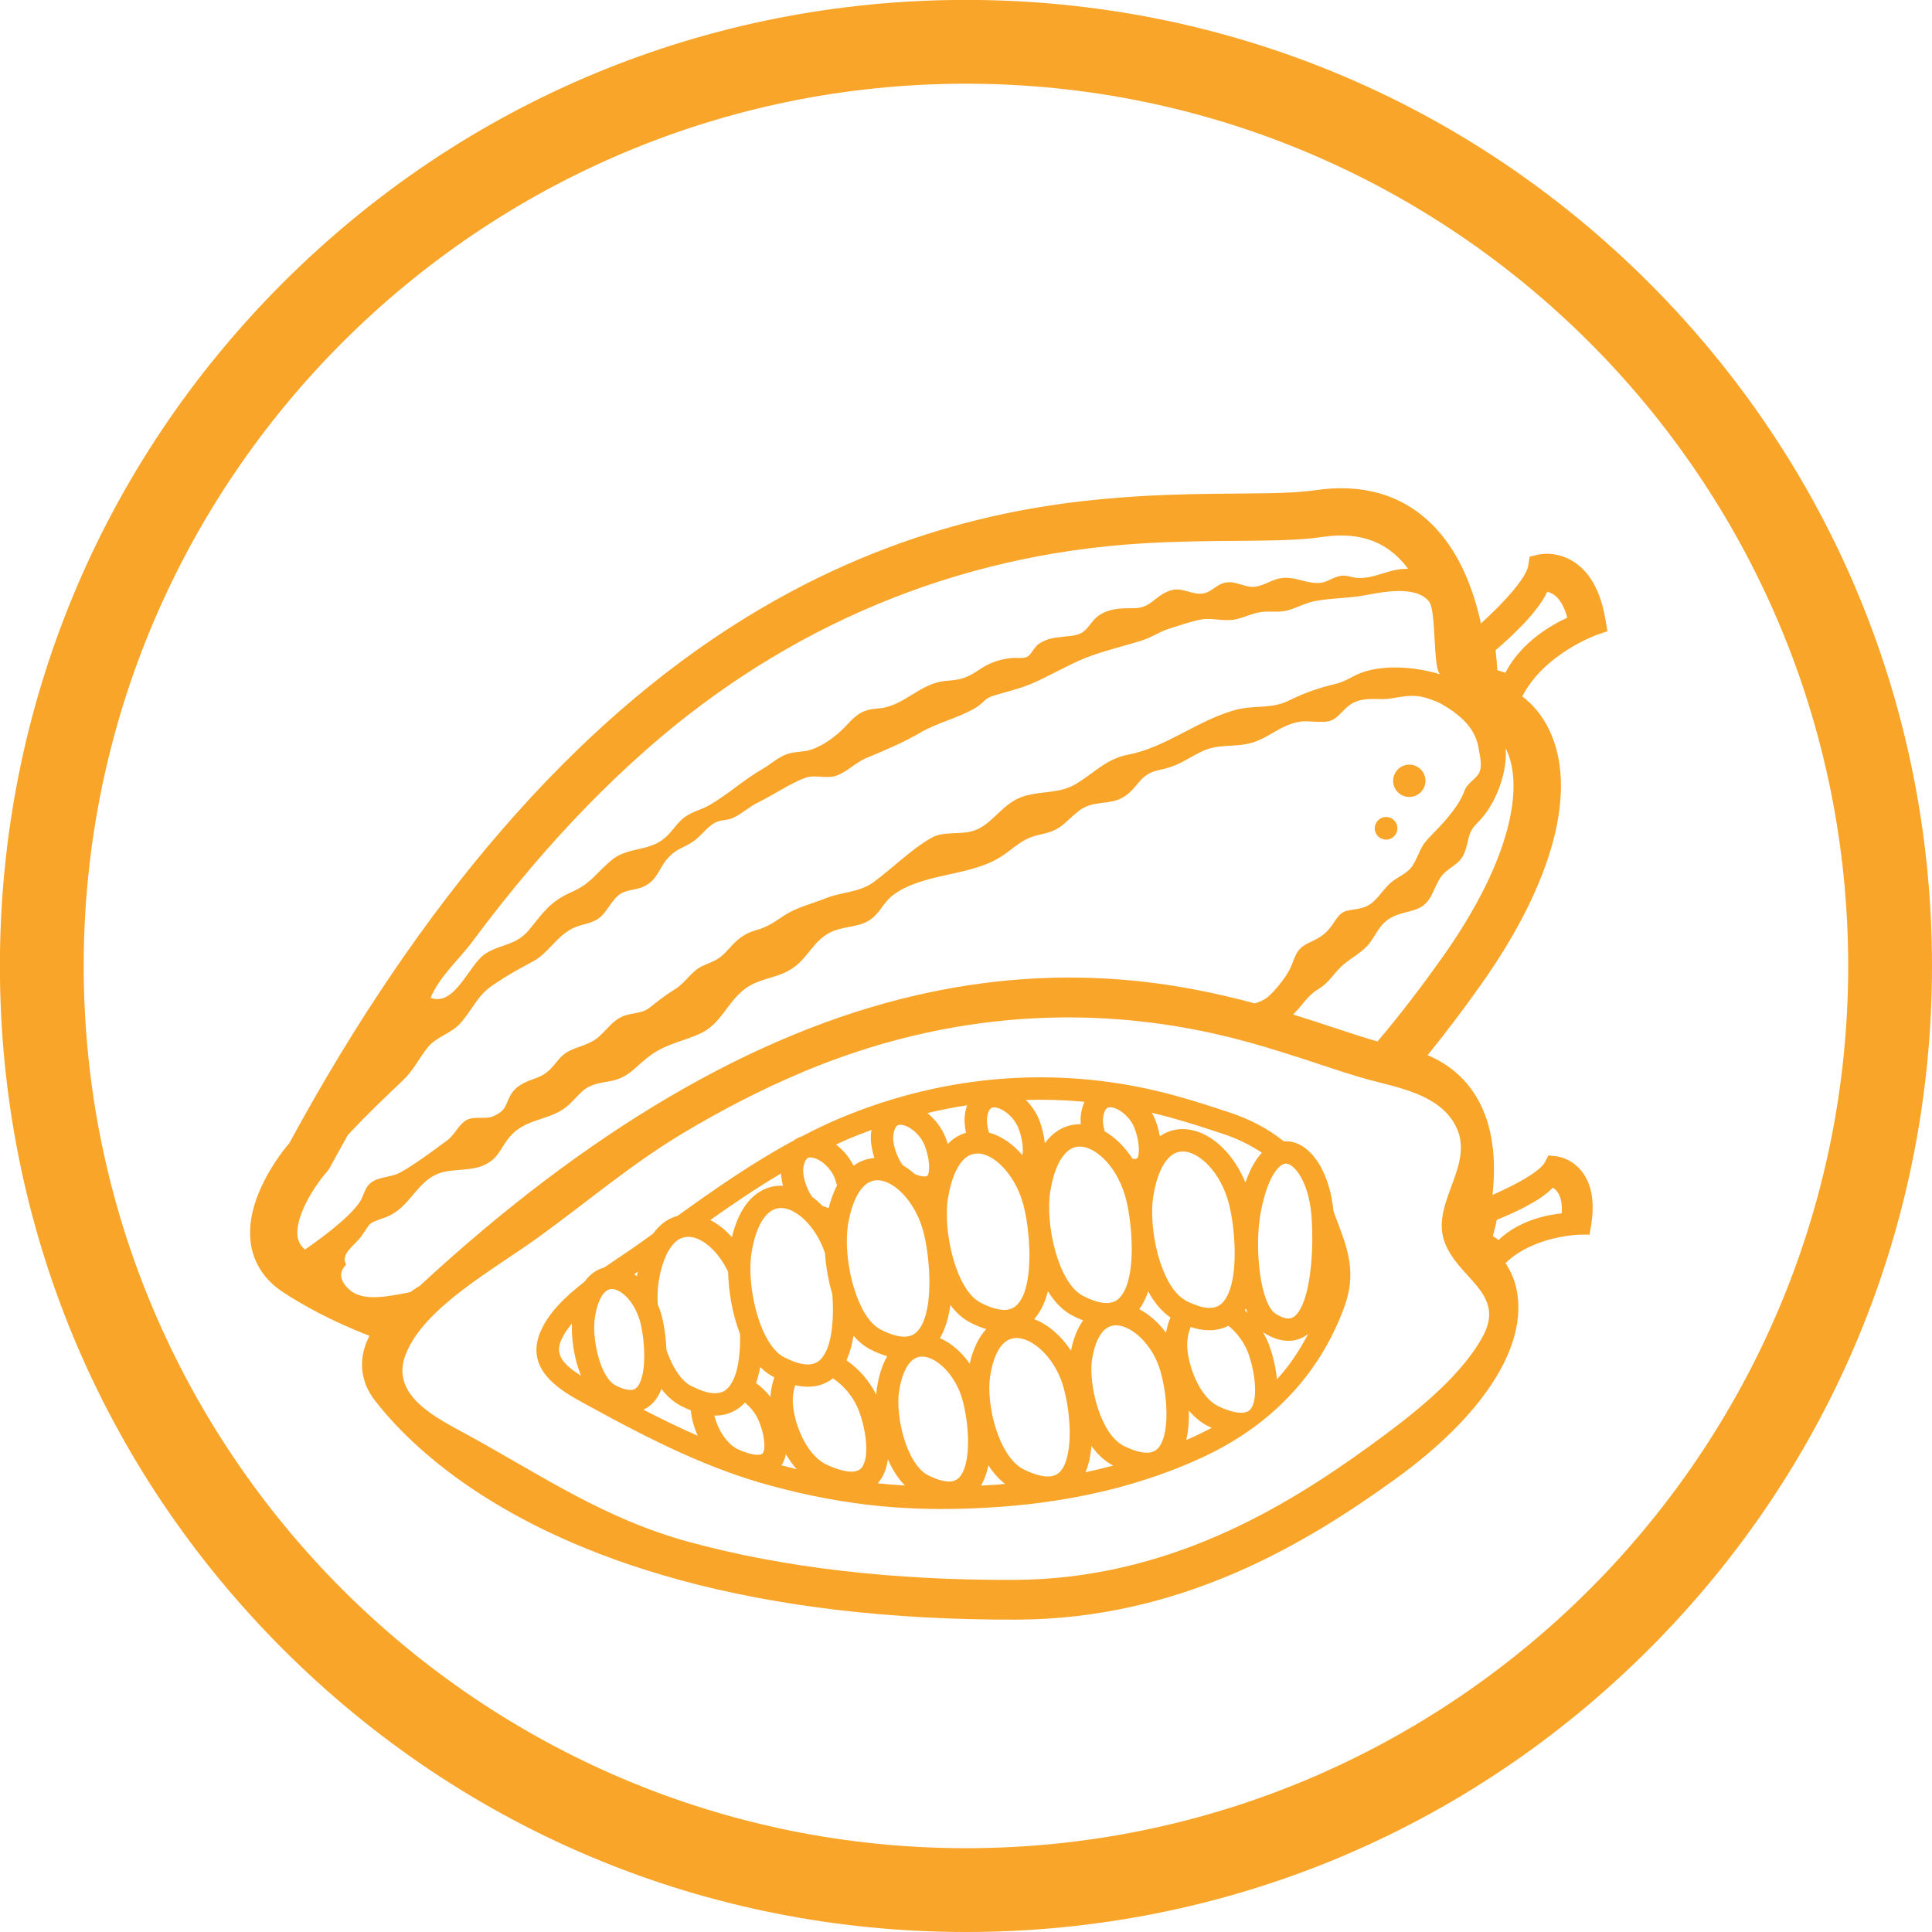
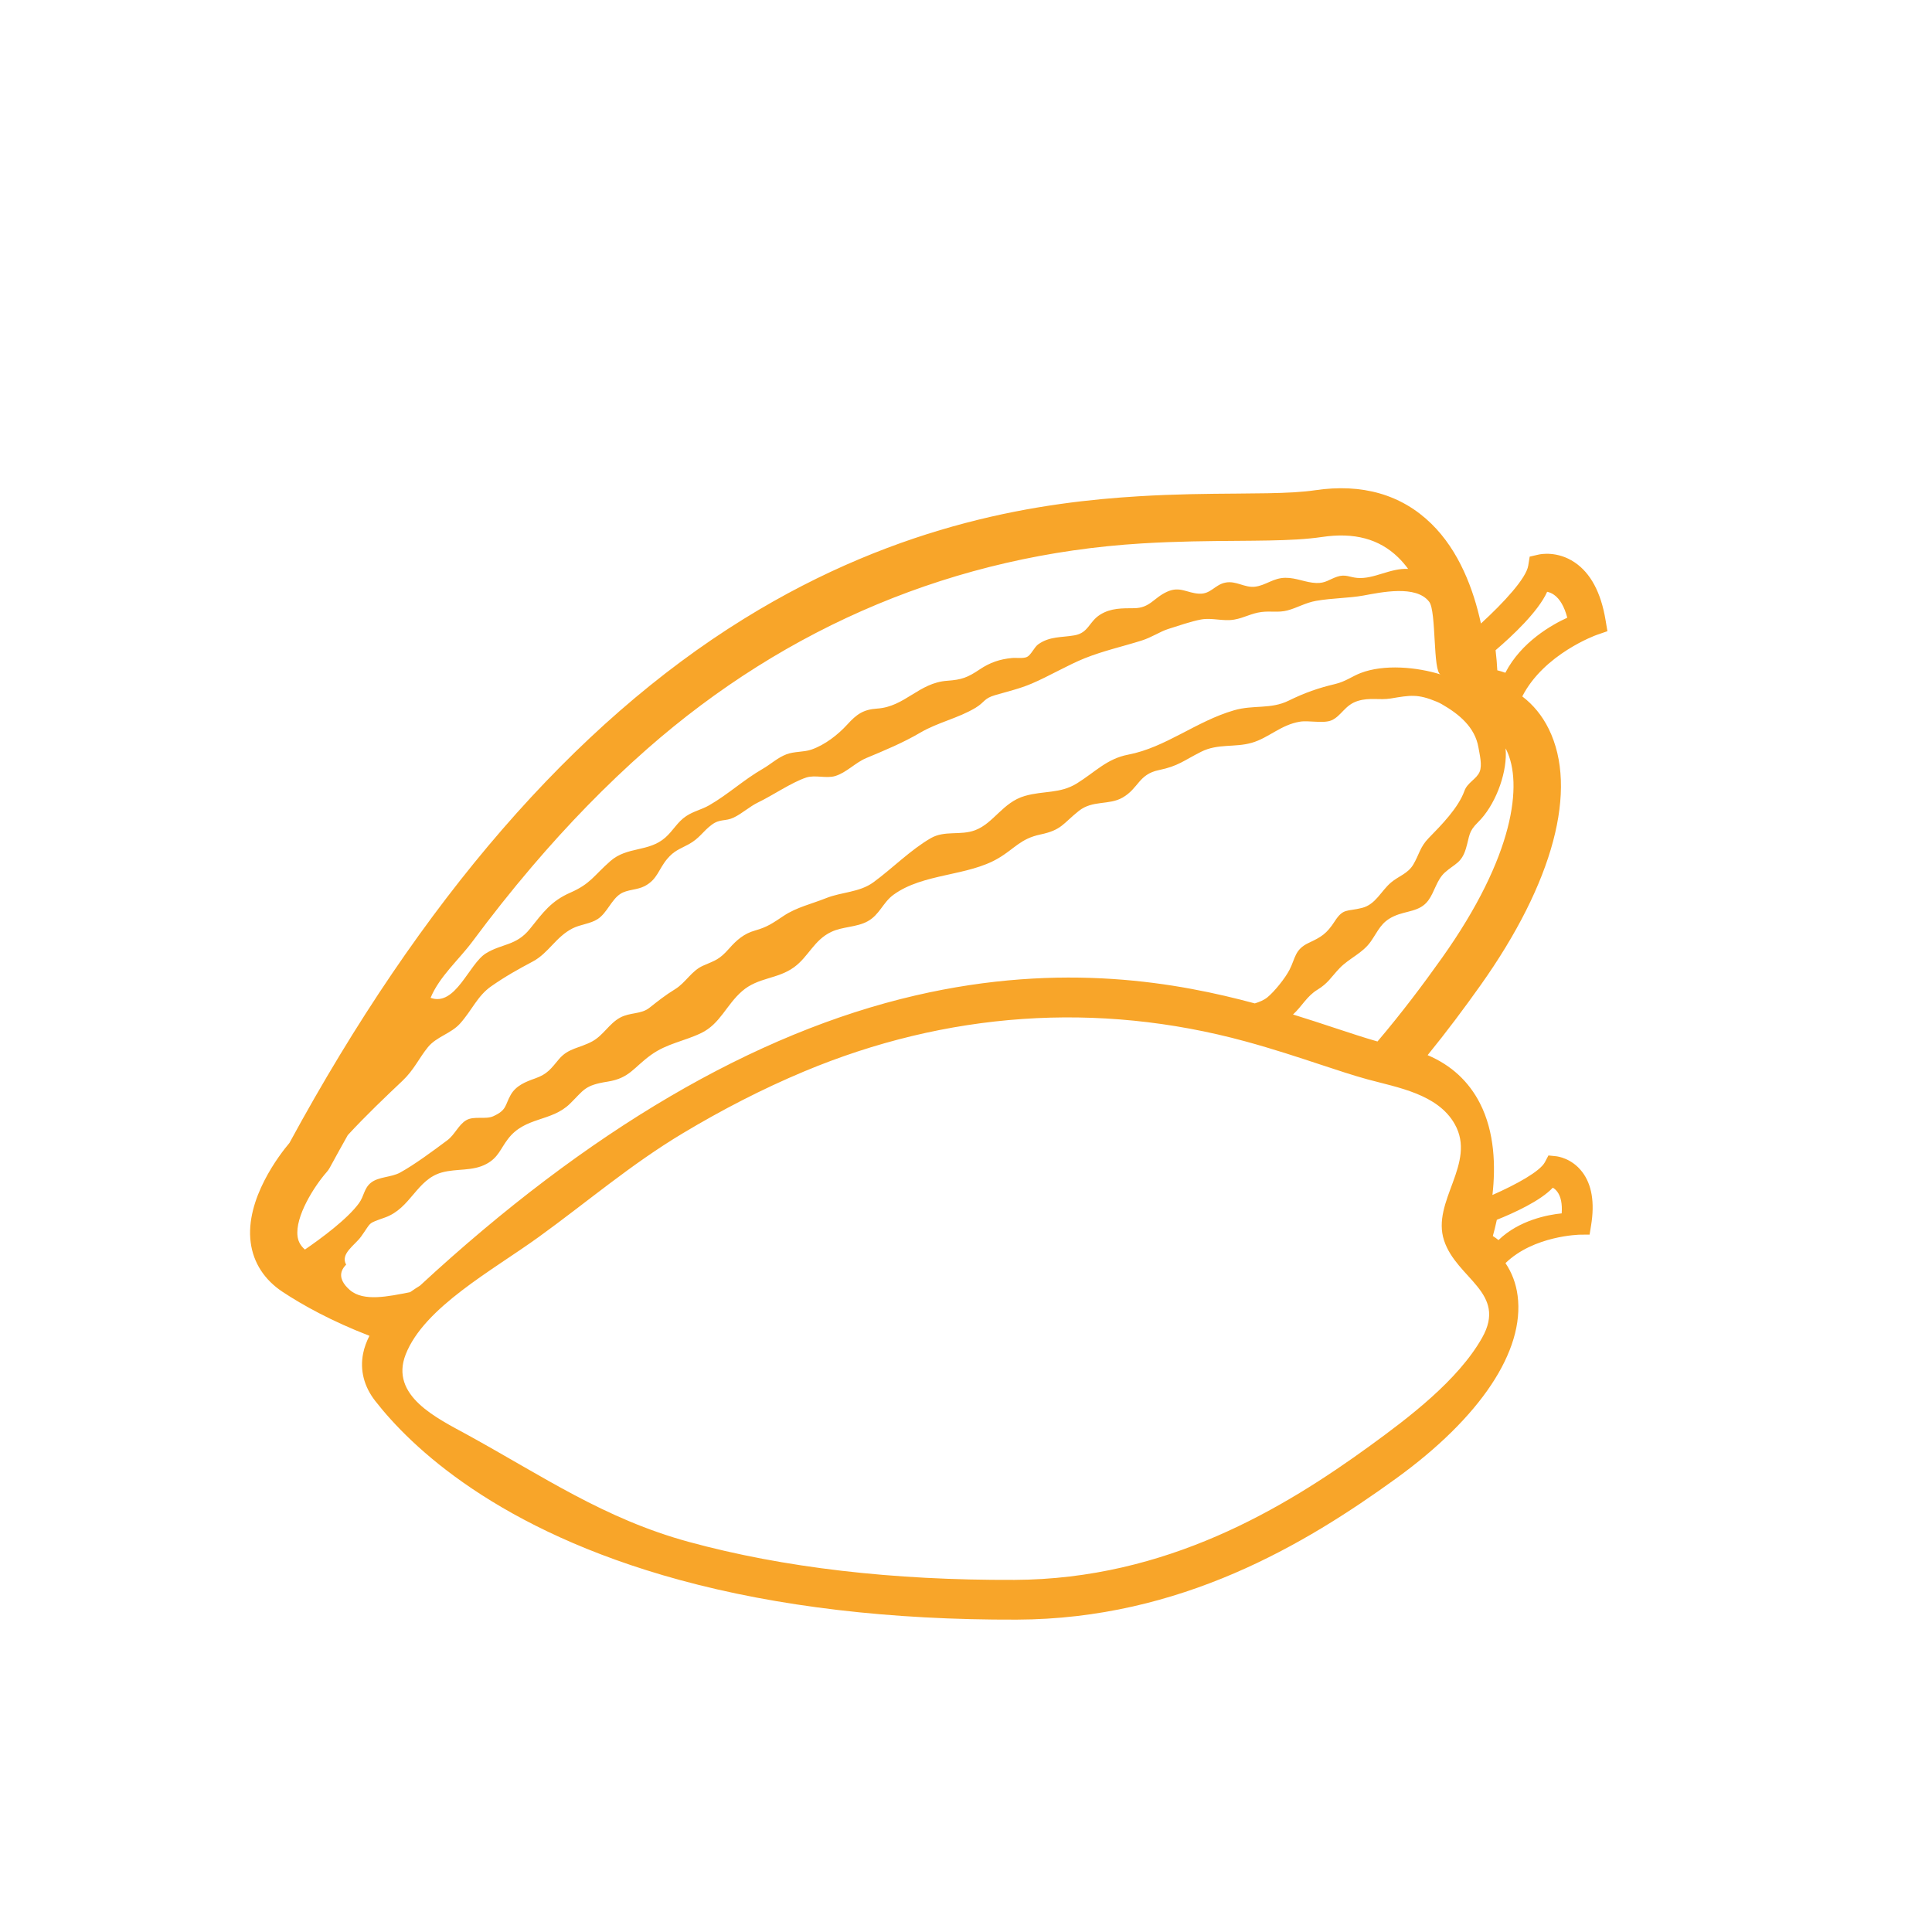
<svg xmlns="http://www.w3.org/2000/svg" height="461.1" preserveAspectRatio="xMidYMid meet" version="1.0" viewBox="67.1 67.1 461.1 461.1" width="461.1" zoomAndPan="magnify">
  <g fill="#f8a529" id="change1_1">
-     <path d="M 297.641 87.078 C 181.535 87.078 87.078 181.535 87.078 297.641 C 87.078 413.742 181.535 508.199 297.641 508.199 C 413.742 508.199 508.199 413.742 508.199 297.641 C 508.199 181.535 413.742 87.078 297.641 87.078 Z M 297.641 528.199 C 236.055 528.199 178.156 504.219 134.609 460.672 C 91.062 417.125 67.078 359.227 67.078 297.641 C 67.078 236.055 91.062 178.156 134.609 134.609 C 178.156 91.062 236.055 67.078 297.641 67.078 C 359.227 67.078 417.125 91.062 460.672 134.609 C 504.219 178.156 528.199 236.055 528.199 297.641 C 528.199 359.227 504.219 417.125 460.672 460.672 C 417.125 504.219 359.227 528.199 297.641 528.199" fill="inherit" />
-     <path d="M 376.137 381.188 C 375.426 381.785 374.688 381.918 373.664 381.641 C 373.035 381.469 372.324 381.141 371.562 380.66 C 367.867 378.344 366.391 364.859 367.988 356.484 C 369.336 349.398 371.27 346.641 372.426 345.582 C 372.645 345.383 372.84 345.234 372.992 345.137 C 373.645 344.734 374.105 344.785 374.438 344.875 C 376.34 345.395 379.34 349.379 380.039 356.613 C 380.066 356.867 380.082 357.137 380.105 357.402 C 380.777 365.672 379.809 378.09 376.137 381.188 Z M 371.871 396.289 C 371.574 393.285 370.816 390.383 370.066 388.32 C 369.652 387.18 369.125 386.078 368.512 385.031 C 368.586 385.082 368.656 385.137 368.73 385.184 C 369.938 385.941 371.125 386.48 372.262 386.789 C 374.867 387.5 377.293 387.035 379.305 385.469 C 377.164 389.602 374.734 393.16 371.871 396.289 Z M 366.43 401.352 C 366.242 402.277 365.93 403.031 365.473 403.527 C 364.879 404.176 363.871 404.406 362.48 404.223 C 362.043 404.164 361.566 404.066 361.051 403.926 C 360.148 403.68 359.152 403.309 358.078 402.82 C 352.777 400.406 349.992 391.066 350.496 386.926 C 350.648 385.688 350.918 384.637 351.285 383.781 C 351.566 383.871 351.863 383.996 352.141 384.07 C 352.141 384.07 352.141 384.07 352.145 384.07 C 355.734 385.051 358.379 384.504 360.285 383.512 C 362.348 385.188 364.121 387.582 365.051 390.145 C 366.371 393.789 367.023 398.426 366.43 401.352 Z M 351.84 410.078 C 351.305 410.324 350.742 410.547 350.199 410.785 C 350.75 408.535 350.898 406.09 350.832 403.75 C 352.23 405.398 353.898 406.781 355.867 407.68 C 356.02 407.746 356.164 407.797 356.316 407.863 C 354.898 408.613 353.41 409.348 351.84 410.078 Z M 349.805 377.324 C 345.918 375.008 343.336 368.023 342.43 361.426 C 342.281 360.332 342.184 359.262 342.129 358.215 C 342.02 356.211 342.074 354.324 342.324 352.73 C 343.125 347.648 344.793 344.062 347.012 342.625 C 348.125 341.906 349.402 341.734 350.809 342.117 C 354.406 343.098 358.914 347.855 360.566 355.051 C 362.039 361.492 362.613 372.203 359.691 376.922 C 359.41 377.367 359.109 377.785 358.766 378.117 C 358.461 378.41 358.055 378.723 357.5 378.945 C 356.637 379.293 355.402 379.426 353.547 378.922 C 353.375 378.875 353.18 378.793 353.004 378.734 C 352.105 378.449 351.152 378.066 350.129 377.535 C 350.016 377.48 349.914 377.391 349.805 377.324 Z M 345.387 385.184 C 343.578 382.746 341.375 380.789 338.988 379.547 C 339.906 378.336 340.598 376.883 341.129 375.301 C 342.523 377.871 344.281 380.062 346.453 381.535 C 346.004 382.543 345.641 383.762 345.387 385.184 Z M 343.395 412.836 C 343.016 413.215 341.867 414.371 338.562 413.469 C 337.594 413.207 336.523 412.789 335.375 412.227 C 329.543 409.367 326.914 397.254 327.703 391.781 C 328.262 387.938 329.527 385.191 331.266 384.047 C 332.281 383.383 333.5 383.238 334.895 383.621 C 338.203 384.523 342.426 388.543 344.094 394.484 C 345.945 401.105 346.207 410 343.395 412.836 Z M 326.188 418.469 C 326.965 416.59 327.398 414.43 327.594 412.188 C 329.008 414.176 330.734 415.812 332.793 416.883 C 330.629 417.461 328.43 417.992 326.188 418.469 Z M 322.703 389.438 C 320.363 385.918 317.266 383.223 313.914 381.926 C 315.492 380.195 316.547 377.871 317.199 375.254 C 318.754 377.789 320.699 379.867 323.102 381.109 C 323.961 381.555 324.797 381.922 325.613 382.238 C 324.27 384.078 323.293 386.48 322.703 389.438 Z M 320.027 418.414 C 319.609 418.832 318.344 420.094 314.828 419.137 C 313.805 418.855 312.668 418.41 311.453 417.809 C 305.434 414.828 302.414 402.316 303.395 395.66 C 304.02 391.414 305.426 388.383 307.348 387.125 C 308.445 386.406 309.75 386.246 311.23 386.648 C 314.754 387.609 319.234 391.953 320.973 398.387 C 322.926 405.617 323.117 415.328 320.027 418.414 Z M 305.285 421.41 C 303.91 421.508 302.555 421.59 301.215 421.66 C 302.078 420.23 302.645 418.566 302.996 416.809 C 304.117 418.551 305.445 420.074 306.996 421.254 C 306.422 421.301 305.859 421.371 305.285 421.41 Z M 291.422 386.469 C 292.738 384.262 293.516 381.508 293.914 378.559 C 295.25 380.336 296.832 381.789 298.68 382.746 C 300.008 383.434 301.277 383.938 302.488 384.316 C 300.664 386.262 299.336 389.012 298.543 392.559 C 296.586 389.777 294.109 387.625 291.422 386.469 Z M 295.957 419.797 C 295.352 420.395 294.242 421.109 291.605 420.387 L 291.602 420.387 C 290.703 420.141 289.707 419.746 288.641 419.215 C 283.523 416.652 280.762 405.27 281.672 399.199 C 282.254 395.312 283.52 392.562 285.23 391.445 C 286.137 390.852 287.219 390.719 288.434 391.051 C 291.508 391.891 295.41 395.77 296.91 401.566 C 298.625 408.188 298.75 417.043 295.957 419.797 Z M 276.57 421.113 C 276.582 421.105 276.59 421.098 276.598 421.086 C 277.977 419.57 278.707 417.562 279.008 415.367 C 280.043 417.766 281.395 419.949 283.09 421.645 C 280.902 421.516 278.73 421.34 276.57 421.113 Z M 276.238 399.98 C 274.586 396.668 272.043 393.758 269.109 391.754 C 269.918 390.008 270.469 388.016 270.801 385.902 C 271.969 387.25 273.297 388.363 274.809 389.145 C 276.215 389.871 277.562 390.406 278.844 390.789 C 277.684 392.797 276.855 395.328 276.395 398.406 C 276.32 398.887 276.273 399.422 276.238 399.98 Z M 272.648 417.5 C 271.793 418.438 270.152 418.586 267.773 417.934 C 266.809 417.672 265.738 417.277 264.586 416.762 C 258.68 414.102 255.855 404.406 256.352 400.219 C 256.465 399.273 256.645 398.434 256.887 397.699 C 261.168 398.68 264.074 397.504 265.891 396.059 C 268.539 397.812 270.898 400.648 272.062 403.719 C 273.918 408.613 274.668 415.273 272.648 417.5 Z M 253.598 416.824 C 254.137 416.012 254.477 415.102 254.664 414.145 C 255.41 415.434 256.273 416.648 257.262 417.75 C 256.047 417.457 254.824 417.148 253.598 416.824 Z M 249.039 384.301 C 247.133 379.809 246.121 374.074 246.188 369.457 C 246.203 368.297 246.285 367.207 246.438 366.23 C 247.242 361.148 248.906 357.559 251.125 356.121 C 252.242 355.402 253.516 355.23 254.922 355.613 C 255.652 355.812 256.422 356.176 257.195 356.676 C 258.148 357.289 259.109 358.125 260.02 359.156 C 261.59 360.934 263.012 363.293 263.988 366.137 C 264.207 369.27 264.777 372.711 265.754 375.988 C 266.113 380.922 265.828 386.156 264.324 389.449 C 263.926 390.316 263.457 391.062 262.879 391.613 C 262.82 391.672 262.746 391.73 262.68 391.789 C 261.875 392.488 260.484 393.188 257.672 392.422 C 257.668 392.422 257.664 392.418 257.664 392.418 L 257.66 392.418 C 256.773 392.176 255.789 391.773 254.758 391.273 C 254.586 391.188 254.422 391.125 254.242 391.035 C 252.109 389.93 250.363 387.414 249.039 384.301 Z M 251.051 399.594 C 251.016 399.879 251 400.195 250.988 400.516 C 250.004 399.254 248.828 398.121 247.543 397.164 C 247.973 395.965 248.297 394.688 248.535 393.348 C 249.516 394.332 250.598 395.16 251.789 395.777 C 251.828 395.797 251.863 395.809 251.902 395.824 C 251.527 396.902 251.223 398.137 251.051 399.594 Z M 249.086 413.992 C 248.715 414.426 247.512 414.434 245.945 414.004 C 245.945 414.004 245.945 414.004 245.941 414.004 C 245.227 413.809 244.422 413.523 243.559 413.152 C 240.293 411.754 238.281 407.805 237.578 404.945 C 240.836 404.988 243.043 403.652 244.418 402.332 C 244.578 402.18 244.711 401.996 244.859 401.832 C 246.215 402.957 247.379 404.375 248.051 405.863 C 249.496 409.059 249.988 412.93 249.086 413.992 Z M 235.504 399.285 C 234.738 399.074 233.895 398.734 233.02 398.332 C 232.707 398.188 232.406 398.066 232.086 397.898 C 229.543 396.582 227.539 393.262 226.164 389.305 C 226 385.426 225.297 382.242 225.234 381.965 C 224.953 380.727 224.559 379.539 224.074 378.422 C 223.977 376.473 224.039 374.645 224.281 373.094 C 224.801 369.816 225.68 367.172 226.836 365.312 C 227.469 364.289 228.184 363.496 228.969 362.988 C 229.586 362.59 230.258 362.375 230.973 362.316 C 231.543 362.266 232.137 362.309 232.766 362.48 C 235.492 363.223 238.742 366.141 240.875 370.641 C 240.973 375.184 241.848 380.688 243.723 385.492 C 243.801 388.836 243.535 392.133 242.766 394.707 C 242.484 395.637 242.137 396.465 241.715 397.168 C 241.418 397.668 241.098 398.121 240.723 398.48 C 239.949 399.223 238.566 400.113 235.52 399.285 C 235.512 399.285 235.512 399.285 235.504 399.285 Z M 220.641 403.539 C 221.504 403.156 222.191 402.641 222.723 402.133 C 223.723 401.172 224.441 399.945 224.969 398.59 C 226.289 400.305 227.832 401.711 229.633 402.641 C 230.441 403.059 231.227 403.414 231.996 403.719 C 232.121 405.539 232.68 407.676 233.641 409.77 C 229.391 407.906 225.086 405.832 220.641 403.539 Z M 216.219 398.637 C 216.219 398.633 216.219 398.633 216.219 398.633 C 215.555 398.453 214.816 398.156 214.023 397.746 C 210.258 395.797 208.309 386.379 209.078 381.5 C 209.391 379.516 209.91 377.875 210.566 376.703 C 210.977 375.973 211.441 375.422 211.945 375.098 C 212.223 374.918 212.641 374.715 213.266 374.75 C 213.457 374.758 213.66 374.785 213.895 374.852 C 215.531 375.297 217.477 377.055 218.824 379.773 C 219.324 380.777 219.746 381.902 220.031 383.156 C 220.551 385.426 220.84 387.988 220.859 390.379 C 220.891 393.891 220.332 397.031 219.027 398.281 C 218.754 398.543 218.117 399.152 216.219 398.637 Z M 219.32 370.625 C 219.25 370.98 219.18 371.332 219.117 371.699 C 218.898 371.527 218.68 371.363 218.457 371.207 C 218.75 371.012 219.031 370.82 219.32 370.625 Z M 253.492 347.164 C 253.551 348.062 253.707 349.055 253.969 350.094 C 251.93 349.996 249.977 350.512 248.23 351.641 C 245.184 353.609 243.031 357.223 241.781 362.367 C 240.223 360.617 238.469 359.219 236.605 358.281 C 242.109 354.391 247.719 350.598 253.492 347.164 Z M 258.812 345.957 C 258.934 344.922 259.215 344.152 259.586 343.734 C 259.652 343.656 259.719 343.57 259.797 343.52 C 259.949 343.414 260.133 343.375 260.32 343.355 C 260.684 343.316 261.07 343.383 261.32 343.449 C 263.062 343.926 265.348 345.766 266.348 348.367 C 266.562 348.918 266.727 349.473 266.871 350.023 C 266.055 351.566 265.395 353.383 264.875 355.438 C 264.41 355.301 263.898 355.113 263.348 354.871 C 262.574 354.07 261.758 353.352 260.91 352.73 C 259.402 350.578 258.629 347.523 258.812 345.957 Z M 269.719 338.863 C 271.504 338.117 273.305 337.426 275.109 336.77 C 275.066 337.023 275.012 337.266 274.98 337.539 C 274.809 339.043 275.059 341.23 275.785 343.48 C 274.18 343.602 272.645 344.102 271.246 345.008 C 271.098 345.105 270.961 345.227 270.816 345.332 C 269.828 343.344 268.352 341.57 266.617 340.27 C 267.648 339.797 268.672 339.305 269.719 338.863 Z M 277.938 348.984 C 278.348 349.094 278.766 349.258 279.191 349.469 C 280.242 349.977 281.332 350.77 282.375 351.82 C 284.641 354.094 286.695 357.555 287.695 361.918 C 289.312 368.973 289.859 381.18 285.895 384.984 C 285.121 385.727 283.734 386.621 280.676 385.785 C 279.637 385.504 278.488 385.035 277.258 384.402 C 274.512 382.98 272.402 379.227 271.023 374.852 C 270.035 371.711 269.434 368.258 269.258 365.105 C 269.164 363.371 269.199 361.742 269.371 360.301 C 269.398 360.066 269.422 359.82 269.453 359.598 C 270.047 355.848 271.113 352.918 272.52 351.059 C 273.02 350.398 273.562 349.867 274.141 349.492 C 275.258 348.77 276.535 348.598 277.938 348.984 Z M 280.285 338.156 C 280.426 336.934 280.785 336.047 281.266 335.719 C 281.707 335.422 282.41 335.551 282.789 335.652 C 284.531 336.129 286.816 337.969 287.82 340.566 C 289.008 343.656 289.117 346.957 288.414 347.738 C 288.25 347.918 287.578 347.98 286.496 347.688 C 286.16 347.594 285.789 347.465 285.406 347.312 C 284.512 346.508 283.574 345.801 282.598 345.23 C 280.949 343.066 280.094 339.797 280.285 338.156 Z M 297.918 330.891 C 297.664 331.613 297.465 332.438 297.352 333.398 C 297.227 334.473 297.324 335.902 297.648 337.453 C 296.77 337.715 295.922 338.094 295.117 338.613 C 294.465 339.035 293.863 339.559 293.293 340.129 C 293.07 339.383 292.875 338.84 292.797 338.648 C 291.91 336.348 290.324 334.273 288.426 332.75 C 291.574 331.996 294.742 331.379 297.918 330.891 Z M 299.52 342.496 C 300.238 342.352 301 342.363 301.809 342.586 C 302.25 342.707 302.707 342.887 303.168 343.117 C 304.195 343.629 305.25 344.418 306.266 345.441 C 307.234 346.414 308.16 347.609 308.984 349 C 310.082 350.848 310.996 353.035 311.566 355.52 C 313.184 362.574 313.73 374.781 309.77 378.586 C 308.992 379.332 307.609 380.223 304.551 379.391 L 304.547 379.391 C 303.508 379.105 302.359 378.641 301.129 378.008 C 295.152 374.91 292.133 360.781 293.328 353.199 C 294.129 348.121 295.797 344.531 298.016 343.094 C 298.484 342.789 298.992 342.605 299.52 342.496 Z M 302.652 334.02 C 302.797 332.793 303.152 331.906 303.637 331.582 C 304.078 331.281 304.781 331.41 305.16 331.512 C 306.902 331.988 309.188 333.828 310.188 336.426 C 311.133 338.879 311.387 341.441 311.102 342.793 C 308.82 340.133 306.102 338.223 303.215 337.438 C 303.188 337.43 303.164 337.426 303.137 337.418 C 302.73 336.105 302.555 334.852 302.652 334.02 Z M 325.934 330.059 C 325.527 330.938 325.207 332.023 325.051 333.367 C 324.98 333.957 324.984 334.66 325.051 335.422 C 323.09 335.375 321.219 335.887 319.539 336.973 C 318.379 337.723 317.363 338.73 316.461 339.945 C 316.188 337.27 315.344 334.961 315.168 334.508 C 314.465 332.684 313.312 331 311.926 329.617 C 316.594 329.477 321.27 329.629 325.934 330.059 Z M 326.504 341.039 C 328.996 341.84 331.863 344.387 333.91 348.262 C 334.781 349.91 335.508 351.789 335.988 353.883 C 336.336 355.395 336.625 357.148 336.84 359 C 336.941 359.875 337.027 360.766 337.09 361.672 C 337.5 367.805 336.902 374.344 334.188 376.949 C 333.414 377.691 332.027 378.586 328.969 377.754 L 328.969 377.75 C 327.93 377.469 326.777 377 325.551 376.367 C 319.57 373.273 316.551 359.145 317.746 351.562 C 318.551 346.48 320.215 342.891 322.438 341.453 C 323.547 340.734 324.824 340.566 326.23 340.949 C 326.32 340.973 326.414 341.008 326.504 341.039 Z M 330.352 333.984 C 330.496 332.762 330.852 331.871 331.336 331.547 C 331.777 331.246 332.48 331.375 332.859 331.48 C 334.602 331.953 336.887 333.797 337.887 336.395 C 339.078 339.484 339.184 342.785 338.48 343.562 C 338.367 343.691 337.992 343.75 337.41 343.68 C 335.566 340.844 333.277 338.566 330.762 337.125 C 330.41 335.906 330.262 334.762 330.352 333.984 Z M 364.883 380.445 C 364.648 380.223 364.41 380 364.168 379.793 C 364.254 379.656 364.348 379.531 364.43 379.391 C 364.574 379.75 364.723 380.105 364.883 380.445 Z M 345.898 333.664 C 350.734 334.984 355.09 336.426 358.934 337.695 C 362.422 338.848 365.531 340.367 368.273 342.223 C 366.707 343.879 365.395 346.258 364.34 349.348 C 361.781 343.09 357.238 338.34 352.211 336.969 C 349.32 336.18 346.523 336.586 344.113 338.145 C 344.051 338.188 343.992 338.242 343.922 338.289 C 343.559 336.352 343.004 334.832 342.867 334.477 C 342.629 333.859 342.328 333.266 341.996 332.688 C 343.301 332.996 344.602 333.312 345.898 333.664 Z M 200.898 387.281 C 201.477 385.809 202.414 384.371 203.602 382.977 C 203.465 386.602 204.094 391.402 205.789 395.449 C 201.473 392.738 199.652 390.434 200.898 387.281 Z M 385.363 356.203 C 385.359 356.145 385.355 356.105 385.352 356.098 C 384.535 347.633 380.711 341.055 375.84 339.727 C 375.062 339.512 374.281 339.441 373.512 339.496 C 369.832 336.566 365.516 334.25 360.609 332.629 C 356.703 331.336 352.273 329.871 347.301 328.516 C 320.895 321.312 293.352 323.191 267.656 333.941 C 264.512 335.258 261.449 336.75 258.422 338.324 C 257.852 338.508 257.305 338.762 256.809 339.098 C 256.723 339.156 256.633 339.227 256.543 339.293 C 246.844 344.531 237.715 350.867 228.836 357.273 C 227.875 357.531 226.945 357.941 226.074 358.504 C 224.898 359.266 223.871 360.293 222.961 361.527 L 220.324 363.441 C 218.664 364.641 216.848 365.863 214.922 367.156 C 213.723 367.961 212.496 368.789 211.273 369.633 C 210.496 369.832 209.75 370.16 209.047 370.613 C 208.117 371.215 207.305 372.027 206.598 373.012 C 201.906 376.625 197.781 380.645 195.934 385.32 C 192.348 394.387 201.484 399.32 206.941 402.273 L 208.023 402.859 C 223.406 411.305 236.57 417.727 250.824 421.617 C 269.246 426.641 285.648 428.172 305.668 426.734 C 323.688 425.441 339.977 421.465 354.086 414.918 C 369.922 407.57 381.777 395.691 387.891 379.18 C 390.934 370.969 388.777 365.266 386.281 358.664 C 385.98 357.871 385.672 357.051 385.363 356.203" fill="inherit" />
    <path d="M 426.375 227.664 C 425.754 227.438 425.113 227.238 424.453 227.078 C 424.387 225.727 424.258 224.09 424.043 222.281 C 427.969 218.926 434.211 213.102 436.352 208.34 C 436.836 208.441 437.41 208.645 437.988 209.055 C 439.391 210.035 440.469 211.906 441.152 214.527 C 437.527 216.176 430.176 220.289 426.375 227.664 Z M 411.238 295.738 C 406.691 302.137 401.602 308.902 395.859 315.664 C 392.918 314.832 389.586 313.734 385.77 312.473 C 382.66 311.445 379.301 310.336 375.695 309.223 C 377.816 307.297 378.984 304.863 381.512 303.32 C 384.105 301.738 384.719 300.363 386.824 298.164 C 389.109 295.781 392.285 294.629 394.258 291.805 C 396.066 289.219 396.676 287.191 399.785 285.77 C 402.781 284.395 405.945 284.762 407.988 281.996 C 409.496 279.953 409.984 277.082 411.945 275.328 C 414.297 273.223 415.914 273.117 416.965 269.617 C 417.895 266.508 417.508 265.641 419.867 263.32 C 423.82 259.441 426.602 252.242 426.488 246.77 C 426.48 246.434 426.457 246.082 426.422 245.723 C 426.48 245.836 426.555 245.934 426.609 246.047 C 430.555 254.066 428.582 271.332 411.238 295.738 Z M 414.281 335.363 C 419.602 344.762 408.664 353.793 411.75 363.164 C 414.762 372.309 426.918 375.59 420.824 386.379 C 415.078 396.555 403.227 405.504 393.988 412.215 C 373.609 427.008 345.555 444.008 309.195 444.164 C 280.156 444.289 254.031 441.242 231.535 435.105 C 211.359 429.602 196.648 419.418 178.668 409.543 C 171.551 405.637 160.004 400.262 163.938 390.312 C 168.375 379.074 184.625 370.32 195.684 362.32 C 207.363 353.871 217.617 345.031 230.059 337.574 C 239.348 332.008 248.988 327.012 258.977 322.832 C 292.891 308.637 328.961 305.996 364.348 315.645 C 370.977 317.453 376.926 319.422 382.172 321.156 C 386.438 322.566 390.121 323.785 393.477 324.703 C 400.637 326.652 410.219 328.191 414.281 335.363 Z M 148.719 370.367 C 148.906 369.891 149.23 369.406 149.711 368.926 C 148.25 366.336 151.781 364.305 153.27 362.238 C 155.883 358.602 154.68 359.219 159.008 357.664 C 165.168 355.453 166.512 348.59 172.566 346.922 C 176.105 345.945 179.863 346.68 183.176 344.902 C 186.039 343.363 186.465 341.383 188.34 338.926 C 192.426 333.566 198.672 334.887 203.137 330.512 C 206.512 327.207 206.566 326.121 212.109 325.25 C 217.398 324.414 218.293 321.871 222.523 318.84 C 226.312 316.125 230.445 315.594 234.473 313.641 C 239.008 311.441 240.414 306.949 244.23 303.637 C 248.051 300.32 252.668 300.82 256.617 297.938 C 260.078 295.418 261.359 291.465 265.5 289.508 C 268.219 288.219 271.527 288.43 274.164 286.988 C 277.047 285.41 277.812 282.484 280.344 280.648 C 287.449 275.48 298.016 276.277 305.371 271.934 C 309.301 269.609 310.656 267.266 315.414 266.262 C 320.539 265.18 320.758 263.668 324.582 260.633 C 327.887 258.012 331.746 259.328 335.008 257.461 C 338.867 255.254 338.82 251.898 343.672 250.898 C 348.328 249.938 349.57 248.637 353.766 246.523 C 357.762 244.504 361.801 245.555 365.875 244.371 C 369.898 243.207 372.809 240.074 377.344 239.34 C 379.453 238.992 382.98 239.832 384.867 239.02 C 387.246 237.996 388.059 235.352 391.145 234.395 C 394.027 233.504 396.34 234.246 399.023 233.801 C 403.707 233.02 405.438 232.668 410.039 234.586 C 410.473 234.77 410.852 234.961 411.191 235.156 C 415.32 237.523 419.121 240.637 419.953 245.488 C 420.242 247.199 420.902 249.738 420.23 251.316 C 419.477 253.07 417.328 253.844 416.609 255.855 C 415.16 259.902 411.121 264.008 408.07 267.125 C 405.98 269.262 405.777 271.145 404.391 273.457 C 403.094 275.621 400.918 276.176 399.094 277.715 C 396.668 279.766 395.449 282.961 392.141 283.793 C 388.559 284.691 387.699 283.812 385.66 286.969 C 383.715 289.973 382.465 290.719 379.426 292.141 C 376.09 293.703 376.273 295.809 374.863 298.547 C 373.848 300.52 371.324 303.695 369.598 305.113 C 368.746 305.812 367.676 306.234 366.578 306.578 C 348.613 301.742 320.926 296.492 285.57 304.684 C 247.168 313.582 207.391 336.883 167.328 373.945 C 166.809 374.262 165.98 374.785 164.988 375.488 C 159.852 376.512 153.859 377.809 150.621 375.004 C 149.055 373.648 148.062 372.039 148.719 370.367 Z M 138.121 362.188 C 137.488 357.484 142.051 350.27 145.066 346.836 C 145.355 346.516 145.602 346.16 145.805 345.785 C 147.238 343.141 148.672 340.562 150.105 338.012 C 154.449 333.297 159.219 328.773 163.16 325.043 C 165.922 322.43 167.113 319.617 169.219 317.035 C 171.281 314.504 174.758 313.785 176.902 311.383 C 179.809 308.129 181.039 304.781 184.367 302.469 C 187.809 300.074 190.637 298.508 194.262 296.574 C 198.043 294.559 199.746 290.703 203.773 288.66 C 205.66 287.707 208 287.594 209.758 286.441 C 211.969 284.996 213.016 281.824 215.176 280.43 C 216.832 279.359 219.117 279.547 220.961 278.582 C 224.016 276.977 224.277 274.535 226.324 272.105 C 227.996 270.125 229.234 269.797 231.387 268.641 C 234.109 267.172 234.781 265.555 236.988 263.922 C 238.953 262.469 240.219 263.176 242.191 262.23 C 244.285 261.23 245.957 259.605 248.094 258.578 C 251.496 256.945 256.02 253.832 259.504 252.676 C 261.609 251.977 264.305 252.953 266.426 252.312 C 269.117 251.5 271.23 249.117 273.836 248.027 C 278.371 246.137 282.605 244.383 286.781 241.934 C 290.926 239.504 295.797 238.516 299.938 236.02 C 302.141 234.691 301.883 233.809 304.551 233.02 C 307.793 232.066 310.391 231.5 313.359 230.238 C 317.426 228.508 322.066 225.758 326.047 224.176 C 330.539 222.391 335.031 221.406 339.566 219.977 C 342.004 219.207 343.992 217.824 345.871 217.23 C 348.098 216.527 351.418 215.379 353.75 214.953 C 356.379 214.473 358.945 215.438 361.652 214.98 C 364.07 214.57 365.738 213.457 368.227 213.156 C 370.461 212.891 372.203 213.344 374.324 212.797 C 376.656 212.199 378.66 210.941 381.234 210.496 C 385.117 209.824 389.055 209.859 392.449 209.242 C 396.672 208.48 405.094 206.621 408.207 210.738 C 409.949 213.039 409.039 227.484 410.926 228.07 C 405.246 226.297 397.43 225.57 391.809 227.738 C 389.809 228.508 388.234 229.766 385.742 230.355 C 381.711 231.309 378.484 232.445 374.66 234.32 C 370.352 236.438 366.27 235.273 361.641 236.617 C 352.551 239.25 345.328 245.492 336.363 247.207 C 331.25 248.184 328.469 251.379 324.094 254.082 C 320.059 256.574 316.188 255.762 311.664 257.074 C 306.434 258.594 304.266 263.566 299.84 265.238 C 296.32 266.57 292.574 265.215 289.234 267.148 C 284.395 269.949 280.082 274.359 275.543 277.676 C 272.219 280.105 267.938 279.969 264.23 281.465 C 260.832 282.832 257.223 283.625 254.148 285.672 C 251.52 287.414 250.25 288.352 247.328 289.172 C 244.645 289.922 242.914 291.457 241.125 293.477 C 238.766 296.137 237.91 296.266 234.898 297.578 C 232.141 298.785 230.758 301.633 228.203 303.195 C 225.84 304.641 224.102 306.043 222.078 307.637 C 220.09 309.207 217.477 308.68 215.105 309.965 C 212.484 311.391 211.098 314.199 208.438 315.645 C 205.469 317.262 202.75 317.219 200.523 319.863 C 198.586 322.168 197.773 323.441 194.832 324.477 C 192.523 325.289 190.227 326.207 188.977 328.426 C 187.586 330.895 188.086 332.02 184.84 333.5 C 182.992 334.344 180.242 333.379 178.391 334.445 C 176.566 335.492 175.629 337.922 173.875 339.23 C 170.578 341.688 166.008 345.086 162.574 346.961 C 160.469 348.113 157.469 347.914 155.637 349.371 C 153.945 350.715 154.035 352.535 152.773 354.262 C 150.004 358.062 143.75 362.664 139.871 365.324 C 138.57 364.184 138.238 363.07 138.121 362.188 Z M 179.906 291.742 C 184.426 285.66 189.129 279.715 194.047 273.949 C 202.543 263.98 211.668 254.531 221.508 245.879 C 254.922 216.488 295.301 199.48 339.672 196.793 C 347.988 196.289 355.582 196.234 362.281 196.184 C 367.723 196.141 372.426 196.105 376.629 195.852 C 378.906 195.711 380.855 195.52 382.602 195.262 C 390.297 194.109 396.254 195.707 400.801 200.133 C 401.664 200.973 402.449 201.895 403.172 202.875 C 398.875 202.645 395.008 205.379 391.027 205.027 C 389.227 204.875 388.191 204.078 386.23 204.738 C 384.32 205.379 383.465 206.316 381.258 206.242 C 378.711 206.152 376.488 204.973 373.867 205 C 370.953 205.031 369.215 206.82 366.609 207.129 C 364.141 207.418 362.152 205.656 359.594 206.141 C 357.035 206.625 356.098 208.938 353.285 208.793 C 350.367 208.641 348.719 206.938 345.66 208.32 C 342.414 209.785 341.582 212.223 337.742 212.258 C 334.957 212.281 332.246 212.184 329.672 213.793 C 326.945 215.504 326.934 218.145 323.508 218.738 C 320.406 219.277 317.625 218.938 314.895 220.871 C 313.945 221.543 313.199 223.391 312.227 223.879 C 311.344 224.32 309.609 224.043 308.633 224.141 C 305.707 224.426 303.398 225.207 300.934 226.855 C 298.012 228.812 296.648 229.328 293.16 229.574 C 286.383 230.055 283.082 235.773 276.461 236.211 C 273.125 236.434 271.555 237.562 269.32 240.016 C 267.078 242.473 263.957 244.895 260.762 245.996 C 258.812 246.664 256.719 246.391 254.77 247.137 C 252.699 247.926 251.027 249.508 249.125 250.602 C 244.555 253.234 240.918 256.664 236.363 259.289 C 234.531 260.344 232.652 260.691 230.871 261.875 C 228.77 263.27 227.77 265.332 225.918 266.973 C 221.91 270.52 216.816 269.059 212.781 272.605 C 208.785 276.117 208.039 278.027 203.246 280.129 C 198.609 282.16 196.734 284.852 193.551 288.812 C 190.305 292.848 186.891 292.273 183.062 294.637 C 179.027 297.129 175.816 307.414 169.863 305.246 C 172.016 300.094 176.609 296.184 179.906 291.742 Z M 424.34 358.223 C 428.309 356.633 434.754 353.723 437.699 350.559 C 438.055 350.766 438.449 351.082 438.793 351.555 C 439.633 352.695 439.98 354.449 439.82 356.688 C 436.539 357.016 429.68 358.289 424.738 363.062 C 424.312 362.719 423.863 362.395 423.387 362.094 C 423.695 361.012 424.031 359.699 424.34 358.223 Z M 448.16 218.637 L 450.734 217.746 L 450.285 215.062 C 449.188 208.477 446.699 203.848 442.891 201.301 C 438.777 198.543 434.75 199.355 434.301 199.461 L 432.18 199.949 L 431.836 202.094 C 431.359 205.094 426.066 210.863 420.547 215.914 C 418.773 207.738 415.34 198.559 408.695 192.078 C 401.59 185.145 392.211 182.43 380.945 184.105 C 379.531 184.312 377.895 184.473 375.945 184.594 C 372.039 184.828 367.48 184.863 362.195 184.902 C 355.359 184.953 347.605 185.012 338.992 185.535 C 316.582 186.891 282.406 191.402 244.574 214.832 C 204.098 239.895 167.633 281.961 136.18 339.879 C 133.914 342.562 125.562 353.277 126.934 363.656 C 127.574 368.492 130.215 372.566 134.574 375.441 C 139.332 378.582 146.172 382.391 155.273 385.91 C 154.59 387.242 154.059 388.652 153.762 390.137 C 152.98 394.102 153.969 398 156.621 401.41 C 165.078 412.285 185.773 432.305 229.344 444.188 C 229.348 444.191 229.352 444.191 229.355 444.191 C 252.734 450.566 279.785 453.75 309.762 453.648 C 348.906 453.52 378.684 435.594 400.25 419.996 C 420.434 405.398 431.023 389.484 429.301 376.332 C 428.922 373.426 427.926 370.82 426.406 368.562 C 433.168 361.98 444.098 361.773 444.223 361.773 L 446.48 361.758 L 446.84 359.535 C 447.73 354.078 447.008 349.785 444.699 346.777 C 442.203 343.52 438.828 343.09 438.449 343.051 L 436.656 342.867 L 435.82 344.461 C 434.648 346.688 428.961 349.805 423.293 352.301 C 424.074 345.414 423.82 337.305 420.332 330.457 C 417.641 325.172 413.434 321.305 407.824 318.926 C 412.434 313.258 416.617 307.645 420.434 302.273 C 437.859 277.754 443.801 255.449 436.734 241.074 C 435.172 237.898 433.027 235.301 430.414 233.309 C 435.598 223.16 448.016 218.688 448.16 218.637" fill="inherit" />
-     <path d="M 403.684 257.301 C 405.809 257.172 407.43 255.344 407.301 253.215 C 407.176 251.086 405.344 249.469 403.219 249.598 C 401.09 249.727 399.473 251.555 399.598 253.684 C 399.727 255.809 401.559 257.43 403.684 257.301" fill="inherit" />
-     <path d="M 398.074 267.484 C 399.562 267.395 400.699 266.113 400.609 264.625 C 400.516 263.137 399.238 262.004 397.746 262.094 C 396.262 262.184 395.125 263.465 395.215 264.953 C 395.305 266.441 396.586 267.574 398.074 267.484" fill="inherit" />
  </g>
</svg>